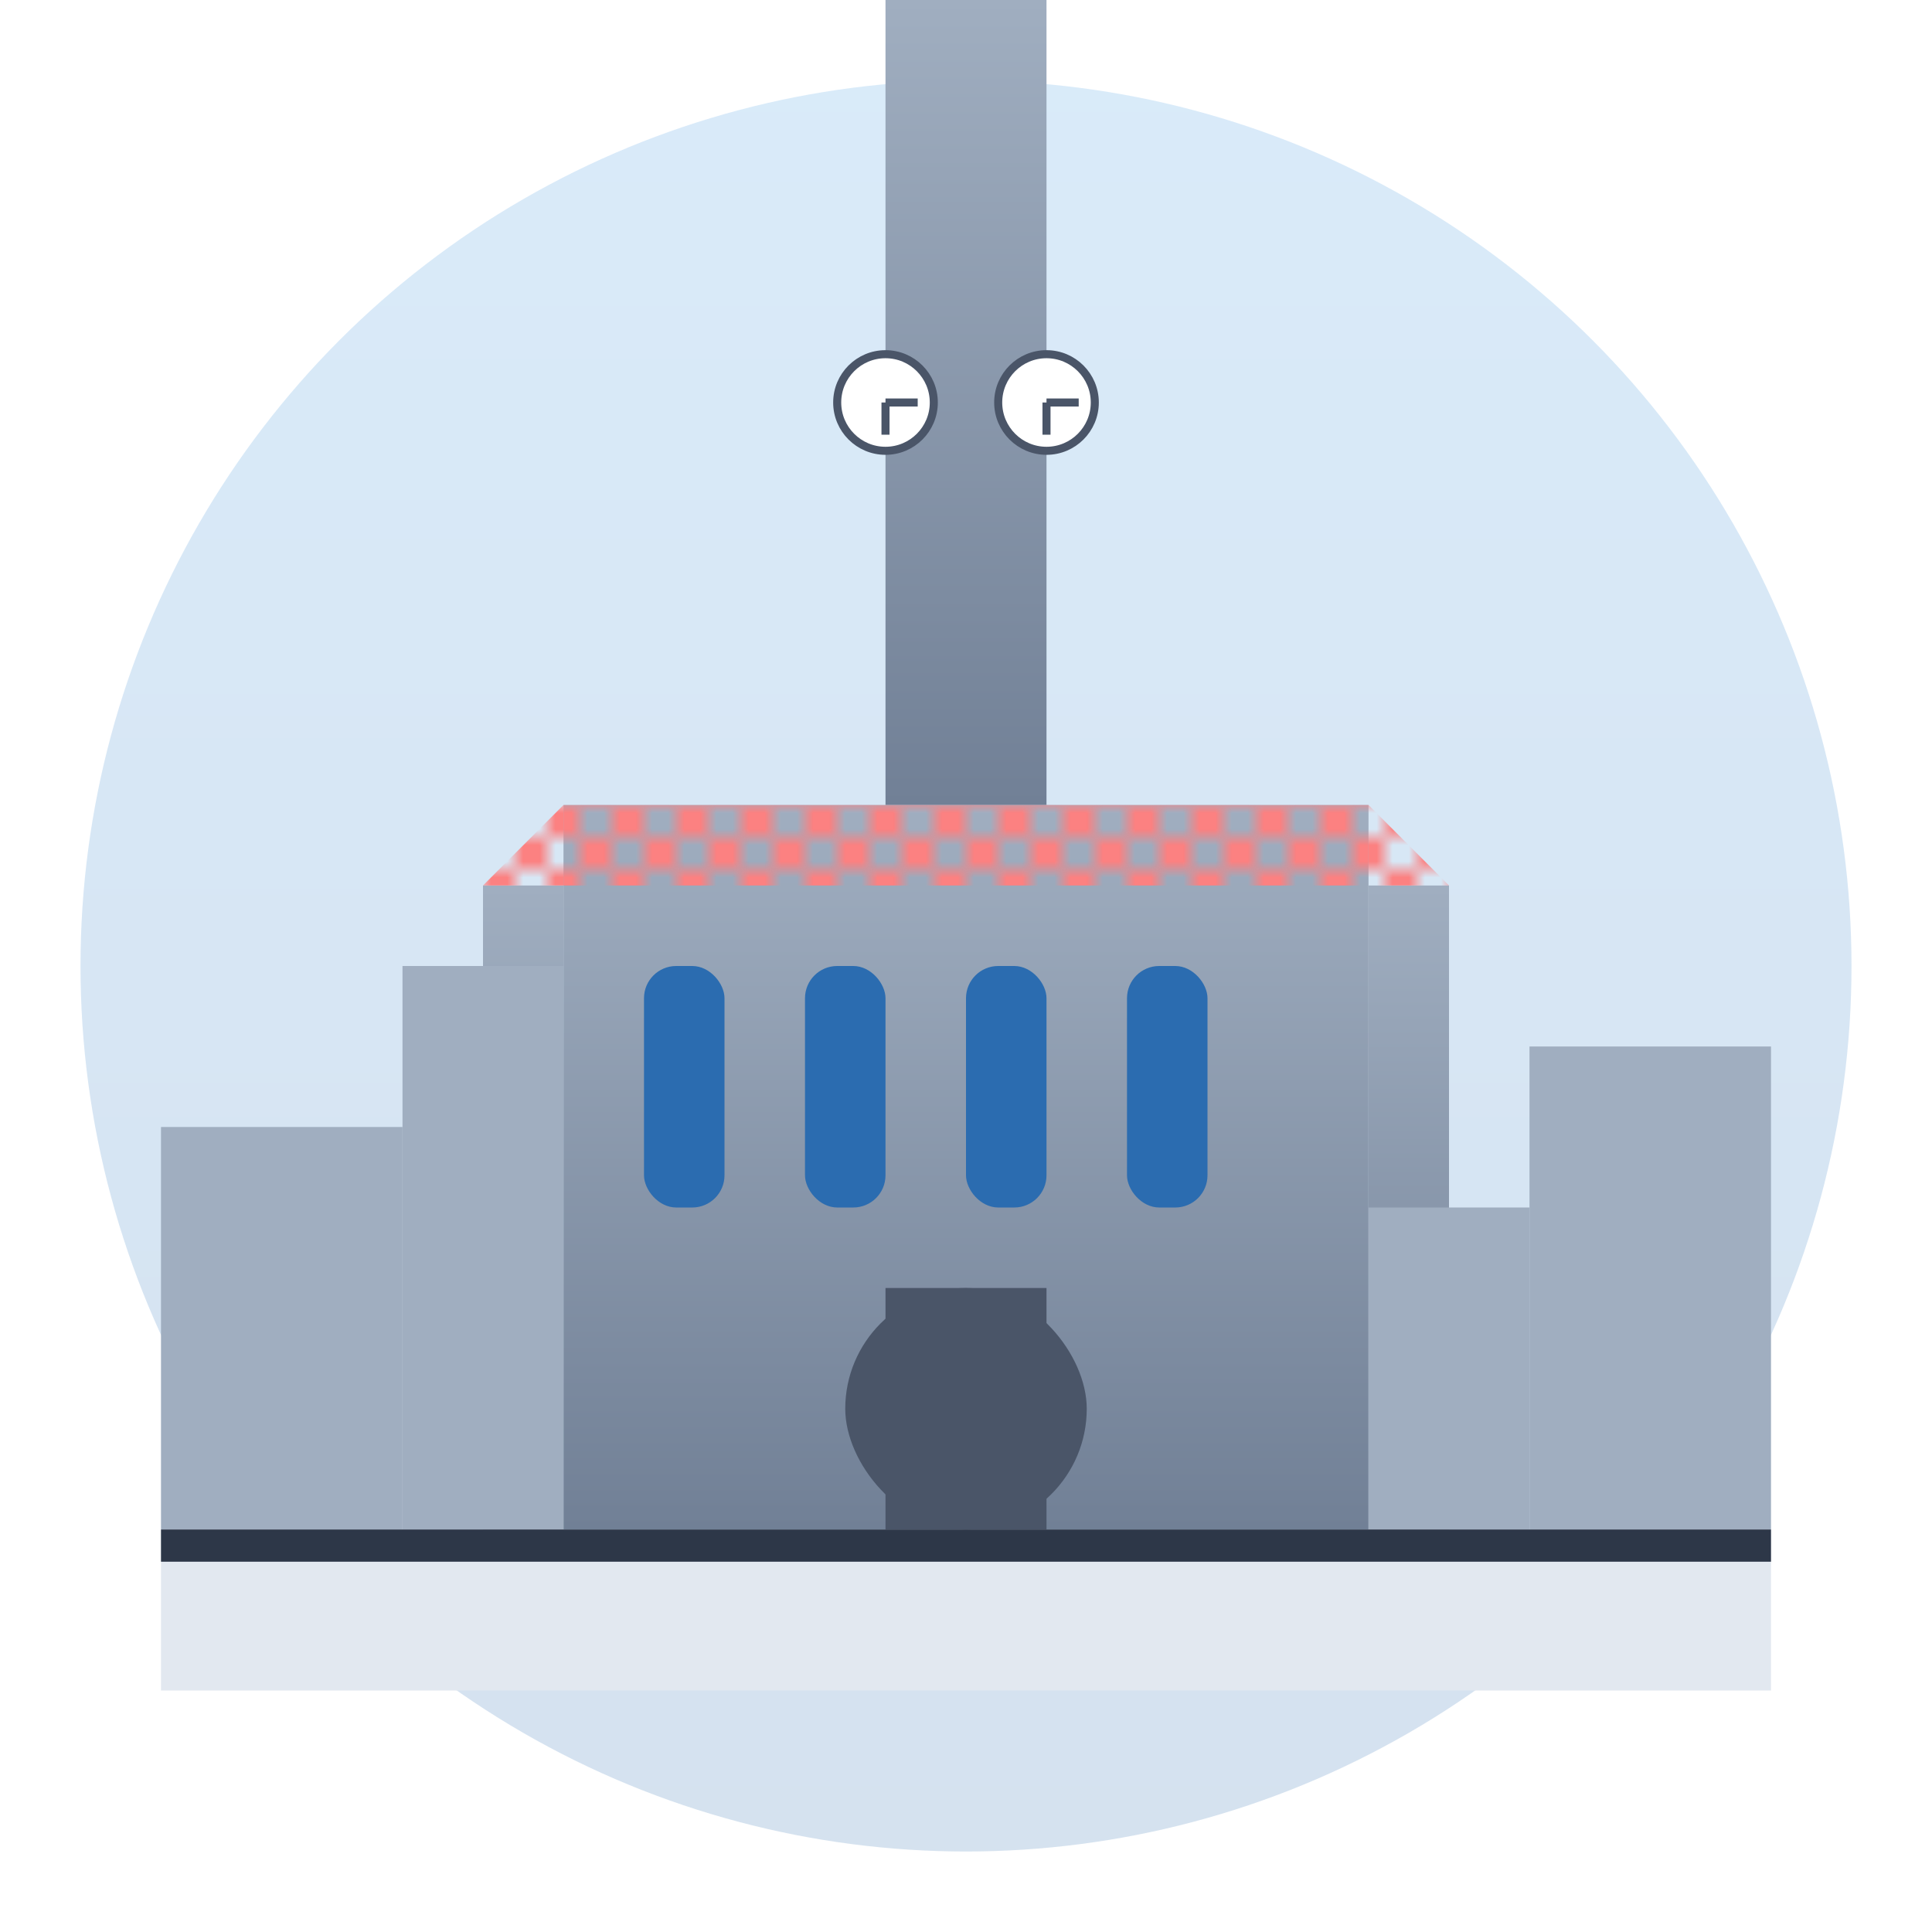
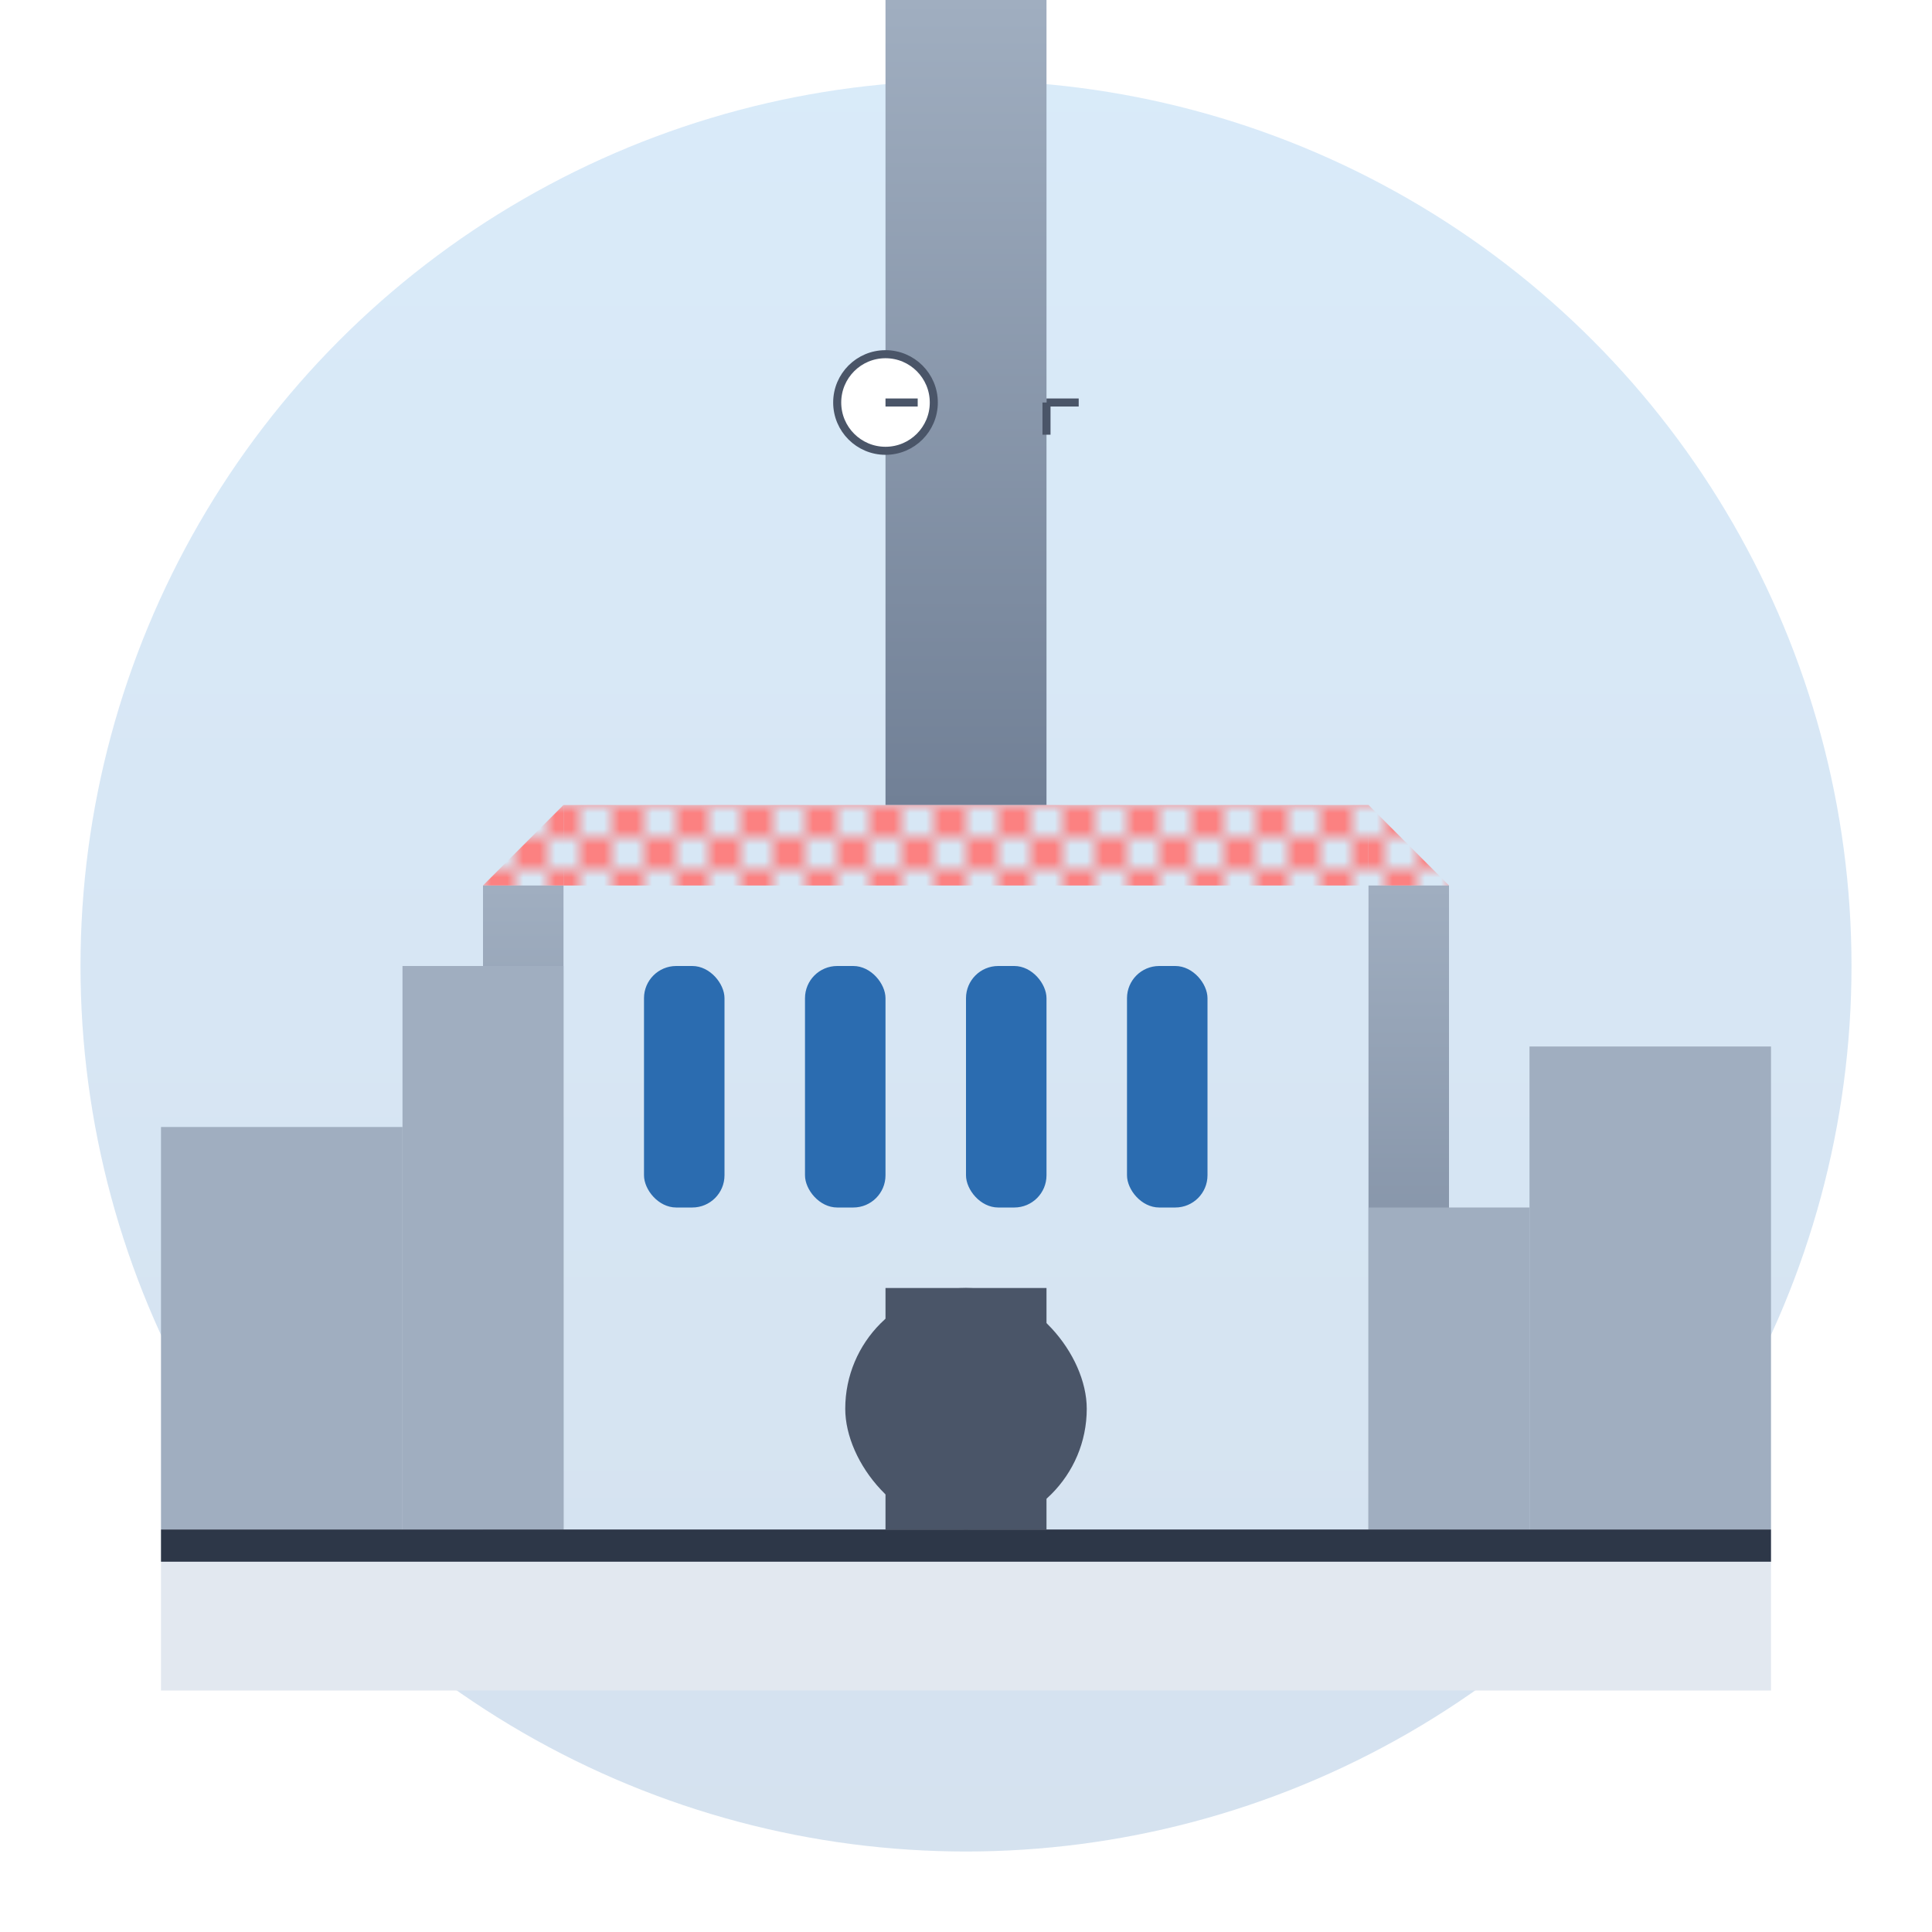
<svg xmlns="http://www.w3.org/2000/svg" width="120" height="120" viewBox="0 0 120 120">
  <defs>
    <linearGradient id="sky-gradient" x1="0%" y1="0%" x2="0%" y2="100%">
      <stop offset="0%" style="stop-color:#4299E1;stop-opacity:0.2" />
      <stop offset="100%" style="stop-color:#2B6CB0;stop-opacity:0.2" />
    </linearGradient>
    <linearGradient id="building-gradient" x1="0%" y1="0%" x2="0%" y2="100%">
      <stop offset="0%" style="stop-color:#A0AEC0;stop-opacity:1" />
      <stop offset="100%" style="stop-color:#718096;stop-opacity:1" />
    </linearGradient>
    <pattern id="roof-pattern" patternUnits="userSpaceOnUse" width="4" height="4">
      <rect x="0" y="0" width="2" height="2" fill="#FC8181" />
      <rect x="2" y="2" width="2" height="2" fill="#FC8181" />
    </pattern>
  </defs>
  <circle cx="60" cy="60" r="55" fill="url(#sky-gradient)" />
  <rect x="10" y="95" width="100" height="10" fill="#E2E8F0" />
  <g transform="translate(60, 60)">
-     <rect x="-25" y="-10" width="50" height="45" fill="url(#building-gradient)" />
    <rect x="-20" y="0" width="5" height="15" fill="#2B6CB0" rx="2" ry="2" />
    <rect x="-10" y="0" width="5" height="15" fill="#2B6CB0" rx="2" ry="2" />
    <rect x="0" y="0" width="5" height="15" fill="#2B6CB0" rx="2" ry="2" />
    <rect x="10" y="0" width="5" height="15" fill="#2B6CB0" rx="2" ry="2" />
    <rect x="-7.5" y="20" width="15" height="15" fill="#4A5568" rx="7.5" ry="7.5" />
    <rect x="-5" y="20" width="10" height="15" fill="#4A5568" />
    <rect x="-5" y="-60" width="10" height="50" fill="url(#building-gradient)" />
    <polygon points="-5,-60 5,-60 0,-80" fill="url(#building-gradient)" />
    <circle cx="-5" cy="-35" r="3" fill="#FFFFFF" stroke="#4A5568" stroke-width="0.5" />
-     <circle cx="5" cy="-35" r="3" fill="#FFFFFF" stroke="#4A5568" stroke-width="0.5" />
-     <path d="M-5,-35 L-5,-33 M-5,-35 L-3,-35" stroke="#4A5568" stroke-width="0.5" />
+     <path d="M-5,-35 M-5,-35 L-3,-35" stroke="#4A5568" stroke-width="0.5" />
    <path d="M5,-35 L5,-33 M5,-35 L7,-35" stroke="#4A5568" stroke-width="0.5" />
    <rect x="-25" y="-10" width="50" height="5" fill="url(#roof-pattern)" />
    <rect x="-30" y="-5" width="5" height="40" fill="url(#building-gradient)" />
    <rect x="25" y="-5" width="5" height="40" fill="url(#building-gradient)" />
    <polygon points="-30,-5 -25,-10 -25,-5" fill="url(#roof-pattern)" />
    <polygon points="25,-5 30,-5 25,-10" fill="url(#roof-pattern)" />
  </g>
  <rect x="10" y="70" width="15" height="25" fill="#A0AEC0" />
  <rect x="25" y="60" width="10" height="35" fill="#A0AEC0" />
  <rect x="95" y="65" width="15" height="30" fill="#A0AEC0" />
  <rect x="85" y="75" width="10" height="20" fill="#A0AEC0" />
  <rect x="10" y="95" width="100" height="2" fill="#2D3748" />
</svg>